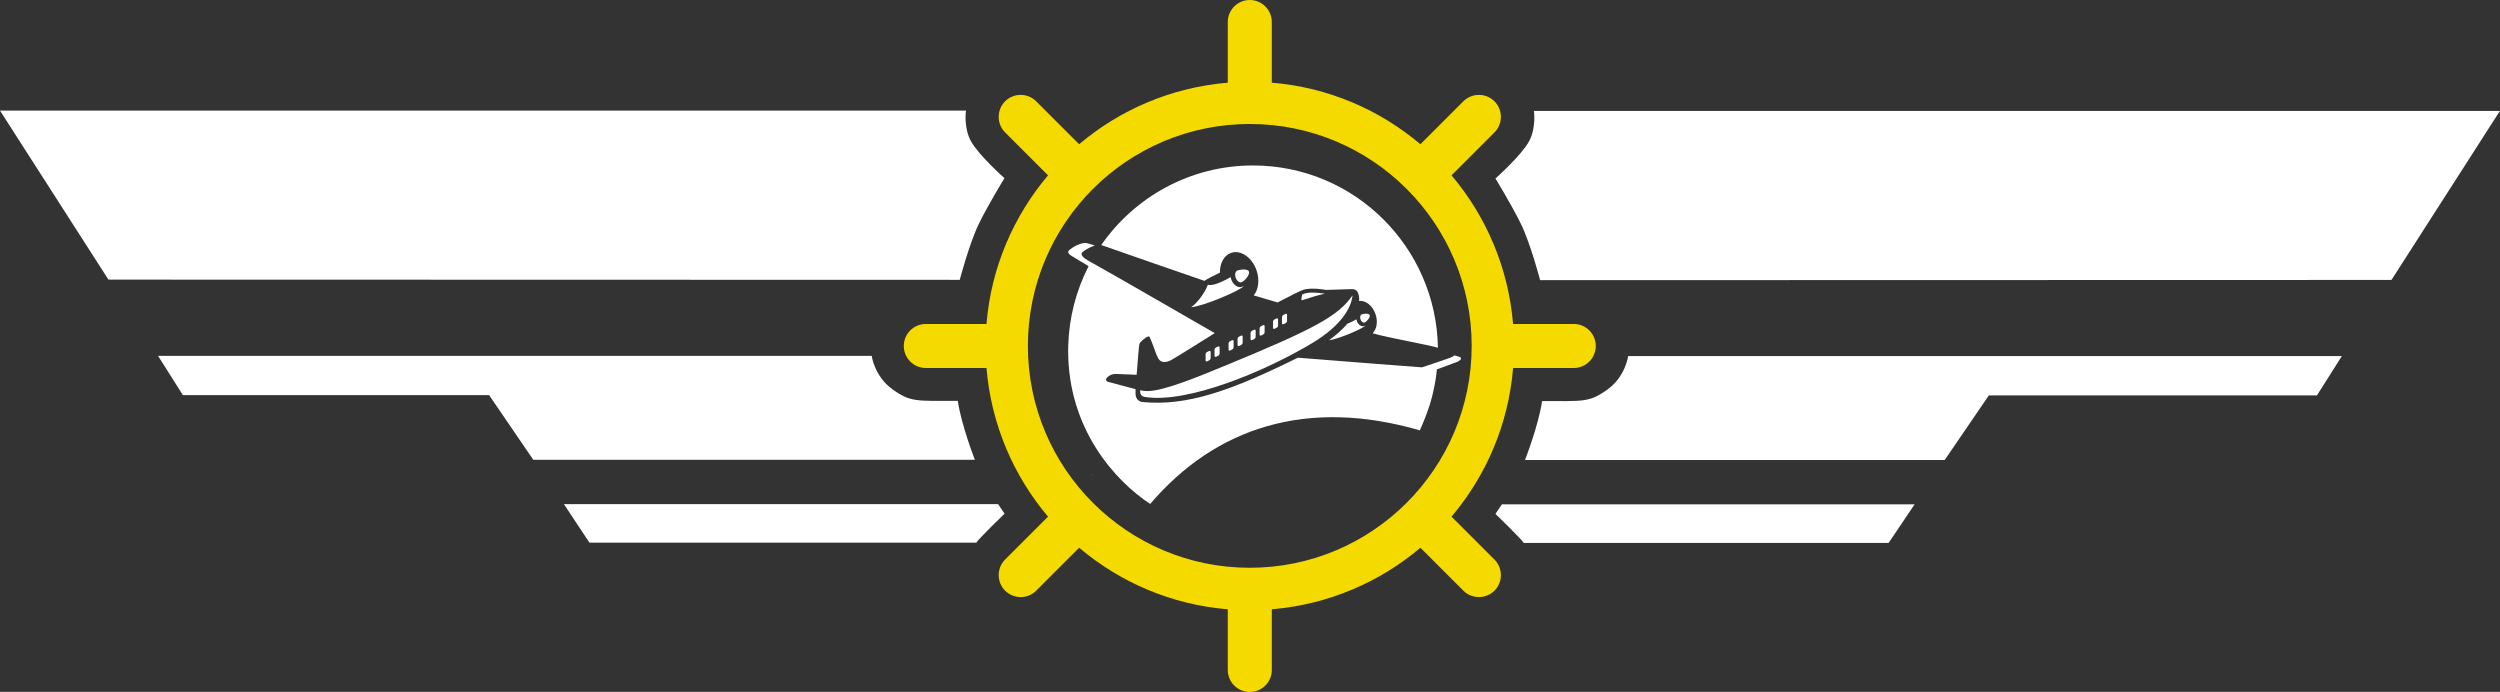
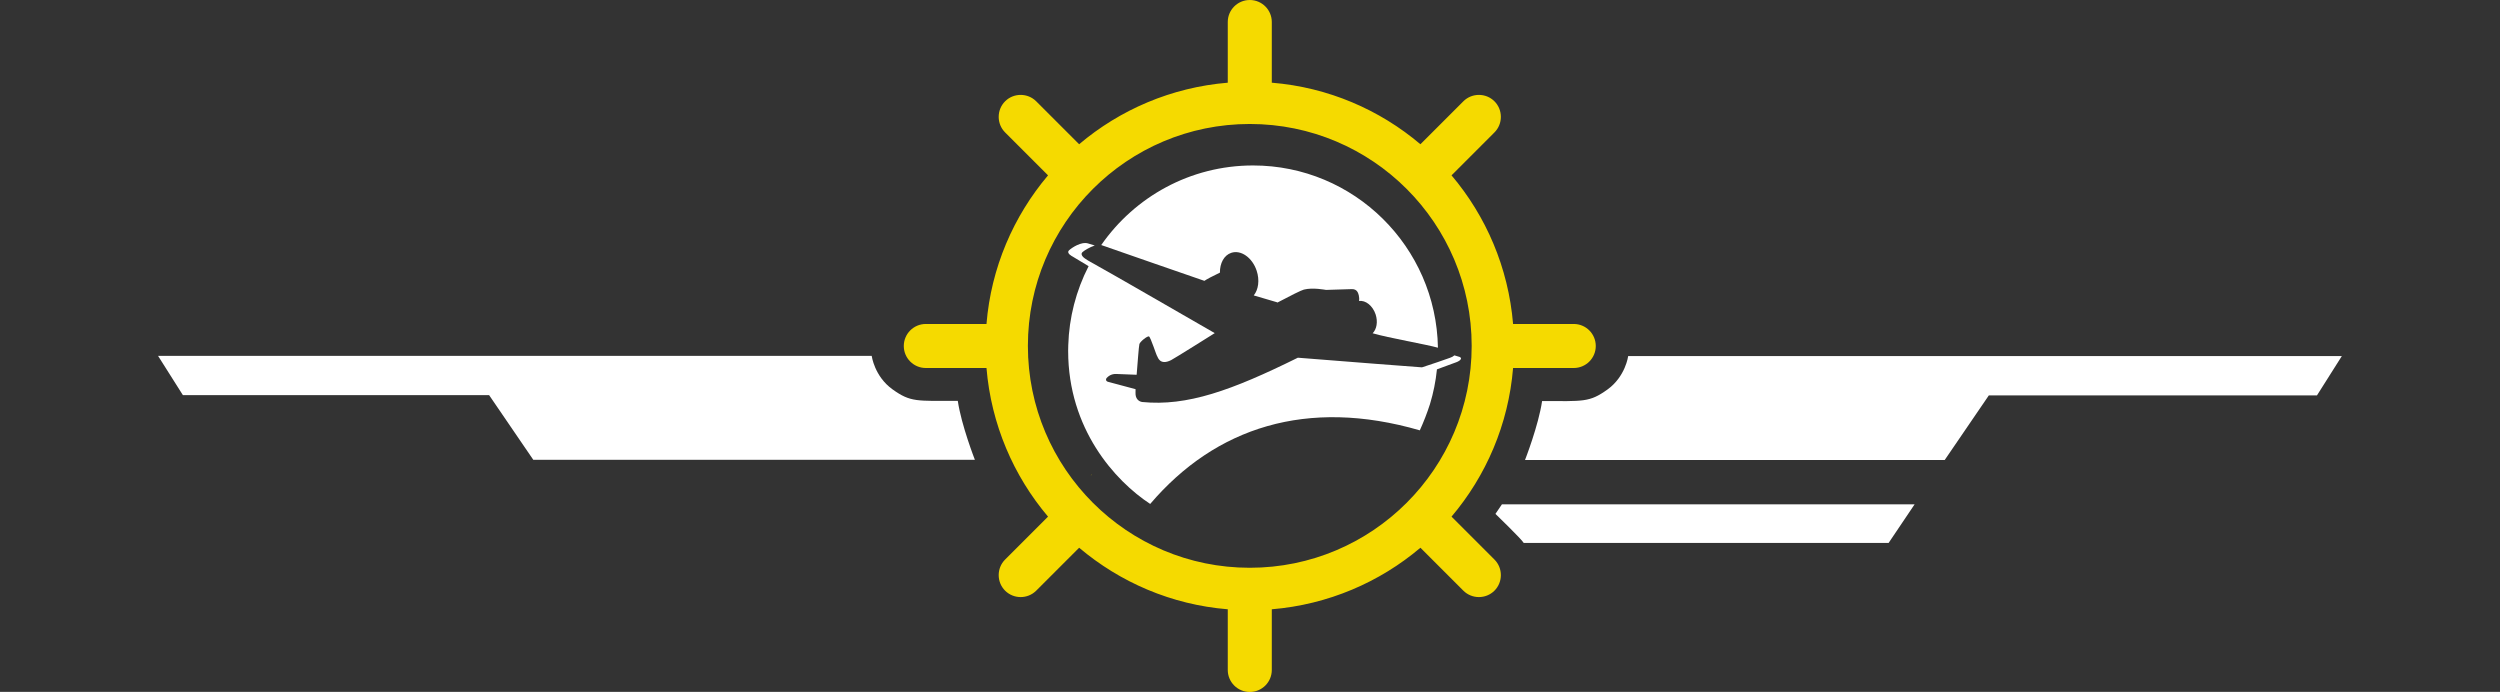
<svg xmlns="http://www.w3.org/2000/svg" xmlns:ns1="http://sodipodi.sourceforge.net/DTD/sodipodi-0.dtd" xmlns:ns2="http://www.inkscape.org/namespaces/inkscape" id="b" data-name="Capa 2" viewBox="0 0 228.26 63.17" version="1.1" ns1:docname="f_airmiles.svg" ns2:version="1.4 (86a8ad7, 2024-10-11)">
  <rect x="0" y="0" width="228.26" height="63.17" fill="#333333" stroke="none" />
  <defs id="defs7" />
  <ns1:namedview id="namedview7" pagecolor="#000000" bordercolor="#000000" borderopacity="0.25" ns2:showpageshadow="2" ns2:pageopacity="0.0" ns2:pagecheckerboard="0" ns2:deskcolor="#d1d1d1" ns2:zoom="5.4924225" ns2:cx="118.52693" ns2:cy="29.222078" ns2:window-width="1920" ns2:window-height="1001" ns2:window-x="-9" ns2:window-y="-9" ns2:window-maximized="1" ns2:current-layer="b" />
  <g id="c" data-name="Capa 6">
    <g id="d" data-name="light and arr symbol">
      <g id="e" data-name="symbol">
-         <path d="M88.2,10.1H0l9.9,15.43,77.73.02s.88-3.36,1.76-5.15,2.32-4.13,2.32-4.13c0,0-2.39-2.13-3.07-3.4s-.44-2.78-.44-2.78Z" style="fill: #fff;" id="path1" />
-         <path d="M51.48,46.02l2.34,3.53s35.19,0,35.32,0c.16-.31,2.58-2.65,2.58-2.65l-.59-.87h-39.64Z" style="fill: #fff;" id="path2" />
        <path d="M89.01,41.98h-40.32l-4.03-5.9h-27.96s-2.27-3.59-2.27-3.59h65.16s.24,1.87,1.9,3.06,2.21,1.05,5.96,1.05c.33,2.24,1.56,5.38,1.56,5.38Z" style="fill: #fff;" id="path3" />
-         <path d="M140.05,10.13h88.2s-9.9,15.43-9.9,15.43l-77.73.02s-.88-3.36-1.76-5.15-2.32-4.13-2.32-4.13c0,0,2.39-2.13,3.07-3.4s.44-2.78.44-2.78Z" style="fill: #fff;" id="path4" />
        <path d="M174.81,46.05l-2.37,3.52s-33.19,0-33.32,0c-.16-.31-2.58-2.65-2.58-2.65l.59-.87h37.68Z" style="fill: #fff;" id="path5" />
        <path d="M139.24,42h38.32s4.03-5.9,4.03-5.9h29.96s2.27-3.59,2.27-3.59h-65.16s-.24,1.87-1.9,3.06-2.21,1.05-5.96,1.05c-.33,2.24-1.56,5.38-1.56,5.38Z" style="fill: #fff;" id="path6" />
        <path d="M145.7,31.59c0,1.11-.9,2.01-2.01,2.01h-5.54c-.42,5.15-2.47,9.85-5.62,13.57l3.92,3.92c.78.78.78,2.06,0,2.84-.78.78-2.06.78-2.84,0l-3.92-3.92c-3.72,3.15-8.42,5.19-13.57,5.62v5.54c0,1.11-.9,2.01-2.01,2.01s-2.01-.9-2.01-2.01v-5.54c-5.15-.42-9.84-2.47-13.57-5.62l-3.92,3.92c-.78.78-2.06.78-2.84,0s-.78-2.06,0-2.84l3.92-3.92c-3.15-3.72-5.19-8.42-5.62-13.57h-5.54c-1.11,0-2.01-.9-2.01-2.01s.9-2.01,2.01-2.01h5.54c.42-5.15,2.47-9.84,5.62-13.57l-3.92-3.92c-.78-.78-.78-2.06,0-2.84.78-.78,2.06-.78,2.84,0l3.92,3.92c3.72-3.15,8.42-5.19,13.57-5.62V2.01c0-1.11.9-2.01,2.01-2.01s2.01.9,2.01,2.01v5.54c5.15.42,9.85,2.47,13.57,5.62l3.92-3.92c.78-.78,2.06-.78,2.84,0s.78,2.06,0,2.84l-3.92,3.92c3.15,3.72,5.19,8.42,5.62,13.57h5.54c1.11,0,2.01.9,2.01,2.01ZM114.11,11.32c-11.19,0-20.26,9.07-20.26,20.26s9.07,20.26,20.26,20.26,20.26-9.07,20.26-20.26-9.07-20.26-20.26-20.26Z" style="fill: #f5da00;" id="path7" />
        <path id="f" style="fill: #fff;" d="m 102.262,20.734 c -0.01,-0.002 0.014,0.016 0.023,0.02 0.004,0.002 0.009,0.003 0.014,0.004 -0.014,-0.012 -0.028,-0.021 -0.037,-0.023 z m 0.092,0.076 c -5.9e-4,0.006 -0.002,0.016 -0.002,0.02 0.011,8.45e-4 0.025,0.005 0.039,0.012 -0.01,-0.006 -0.023,-0.018 -0.037,-0.031 z m 1.363,2.645 c 0.003,0.002 0.004,0.002 0.008,0.004 0.005,0.003 0.022,0.006 0.018,0.002 -0.003,-0.004 -0.014,-0.005 -0.025,-0.006 z m 3.176,1 c -0.007,0.007 -0.012,0.01 -0.019,0.018 0.008,0.003 0.015,0.007 0.023,0.01 -10e-4,-0.009 -0.003,-0.018 -0.004,-0.027 z m -3.975,1.275 c -0.003,0.004 -0.006,0.008 -0.01,0.012 0.002,0.018 0.002,0.037 0.008,0.055 z" />
        <path id="g" style="fill: #f5da00;" d="m 101.232,38.049 -0.012,0.041 c 0.004,-0.005 0.008,-0.011 0.012,-0.016 2e-5,-0.009 -2e-5,-0.017 0,-0.025 z m -1.604,5.275 -0.029,0.096 0.055,-0.07 c -0.009,-0.009 -0.017,-0.017 -0.025,-0.025 z" />
      </g>
    </g>
  </g>
-   <path d="m 117.371,28.659 -0.183,0.09 c -0.04,0.021 -0.074,0.053 -0.098,0.092 -0.025,0.038 -0.035,0.083 -0.04,0.128 v 0.538 c -0.002,0.018 -1.5e-4,0.035 0.005,0.052 0.005,0.016 0.02,0.03 0.035,0.039 0.015,0.01 0.03,0.015 0.051,0.015 0.02,1.53e-4 0.035,-0.005 0.051,-0.014 l 0.18,-0.088 c 0.04,-0.021 0.075,-0.052 0.1,-0.091 0.025,-0.039 0.04,-0.083 0.04,-0.129 v -0.538 c 0.002,-0.018 -5.5e-4,-0.035 -0.01,-0.051 -0.005,-0.016 -0.02,-0.03 -0.035,-0.039 -0.015,-0.01 -0.03,-0.016 -0.051,-0.016 -0.015,-8.54e-4 -0.035,0.003 -0.051,0.012 z m -0.821,0.417 -0.181,0.087 c -0.04,0.021 -0.075,0.053 -0.099,0.091 -0.025,0.038 -0.04,0.083 -0.04,0.129 v 0.541 c -0.002,0.018 -5.5e-4,0.036 0.005,0.052 0.005,0.016 0.02,0.03 0.035,0.04 0.015,0.01 0.03,0.016 0.051,0.016 0.02,4.5e-4 0.035,-0.004 0.051,-0.013 l 0.18,-0.09 c 0.04,-0.02 0.076,-0.052 0.101,-0.09 0.025,-0.039 0.04,-0.084 0.04,-0.13 v -0.538 c 0.002,-0.018 -4.1e-4,-0.035 -0.01,-0.052 -0.005,-0.016 -0.02,-0.03 -0.035,-0.039 -0.015,-0.01 -0.03,-0.015 -0.051,-0.015 -0.02,-7.1e-5 -0.035,0.005 -0.051,0.014 z m -1.224,0.615 -0.182,0.09 c -0.04,0.021 -0.075,0.052 -0.1,0.091 -0.025,0.039 -0.04,0.083 -0.04,0.129 v 0.538 c -0.002,0.018 -4.5e-4,0.036 0.005,0.052 0.005,0.016 0.02,0.03 0.035,0.04 0.015,0.01 0.03,0.015 0.051,0.016 0.02,3.73e-4 0.035,-0.004 0.051,-0.014 l 0.181,-0.09 c 0.04,-0.021 0.074,-0.052 0.098,-0.09 0.025,-0.038 0.04,-0.082 0.04,-0.127 v -0.538 c 0,-0.087 -0.064,-0.129 -0.139,-0.096 z m -0.822,0.417 -0.18,0.088 c -0.04,0.021 -0.075,0.052 -0.101,0.091 -0.025,0.039 -0.04,0.083 -0.04,0.129 v 0.54 c -0.003,0.018 -6.5e-4,0.037 0.005,0.054 0.005,0.017 0.02,0.031 0.035,0.041 0.015,0.01 0.035,0.015 0.052,0.015 0.02,-3.02e-4 0.035,-0.006 0.052,-0.016 l 0.18,-0.088 c 0.04,-0.021 0.075,-0.053 0.099,-0.091 0.025,-0.038 0.04,-0.083 0.04,-0.129 v -0.538 c 0.003,-0.018 4.6e-4,-0.036 -0.005,-0.053 -0.005,-0.016 -0.02,-0.03 -0.035,-0.04 -0.015,-0.01 -0.03,-0.015 -0.051,-0.015 -0.02,-1.51e-4 -0.035,0.005 -0.051,0.015 z m -1.188,0.538 -0.183,0.09 c -0.04,0.021 -0.075,0.052 -0.1,0.091 -0.025,0.039 -0.04,0.083 -0.04,0.129 V 31.495 c -0.002,0.018 2.5e-4,0.035 0.01,0.051 0.005,0.016 0.02,0.03 0.035,0.039 0.015,0.01 0.03,0.015 0.051,0.015 0.015,1.52e-4 0.035,-0.005 0.051,-0.014 l 0.181,-0.087 c 0.04,-0.021 0.075,-0.053 0.099,-0.091 0.025,-0.038 0.04,-0.083 0.04,-0.129 v -0.538 c 0,-0.087 -0.064,-0.129 -0.141,-0.095 z m -0.821,0.417 -0.181,0.088 c -0.04,0.021 -0.076,0.052 -0.101,0.091 -0.025,0.038 -0.04,0.083 -0.04,0.129 v 0.538 c -0.002,0.018 4e-5,0.036 0.005,0.052 0.005,0.016 0.02,0.03 0.035,0.04 0.015,0.01 0.03,0.015 0.051,0.016 0.02,2.98e-4 0.035,-0.005 0.051,-0.014 l 0.18,-0.088 c 0.04,-0.021 0.075,-0.052 0.1,-0.091 0.025,-0.038 0.04,-0.083 0.04,-0.129 v -0.536 c 0.002,-0.018 4.5e-4,-0.035 -0.005,-0.052 -0.005,-0.016 -0.02,-0.03 -0.035,-0.04 -0.015,-0.01 -0.03,-0.015 -0.051,-0.016 -0.02,-3.03e-4 -0.035,0.004 -0.051,0.014 z m -1.281,0.571 -0.183,0.089 c -0.04,0.021 -0.075,0.052 -0.1,0.091 -0.025,0.038 -0.04,0.083 -0.04,0.129 V 32.482 c -0.003,0.018 -6.5e-4,0.036 0.005,0.052 0.005,0.016 0.02,0.03 0.035,0.04 0.015,0.01 0.03,0.015 0.051,0.015 0.02,-7.6e-5 0.035,-0.005 0.051,-0.015 l 0.182,-0.088 c 0.04,-0.021 0.075,-0.053 0.099,-0.091 0.025,-0.038 0.04,-0.083 0.04,-0.129 v -0.538 c 0.002,-0.018 0,-0.035 -0.005,-0.052 -0.005,-0.016 -0.02,-0.03 -0.035,-0.04 -0.015,-0.01 -0.03,-0.016 -0.051,-0.016 -0.015,-6.02e-4 -0.035,0.004 -0.051,0.013 z m -0.821,0.416 -0.178,0.087 c -0.04,0.021 -0.075,0.053 -0.099,0.091 -0.025,0.038 -0.04,0.083 -0.04,0.129 v 0.541 c -0.002,0.018 -5e-5,0.035 0.005,0.052 0.005,0.016 0.02,0.03 0.035,0.04 0.015,0.01 0.03,0.015 0.051,0.016 0.02,3.73e-4 0.035,-0.004 0.051,-0.014 l 0.18,-0.089 c 0.04,-0.021 0.075,-0.052 0.1,-0.091 0.025,-0.039 0.035,-0.083 0.04,-0.129 V 32.143 c 0.002,-0.017 -5e-5,-0.035 -0.005,-0.051 -0.005,-0.016 -0.02,-0.03 -0.035,-0.039 -0.015,-0.01 -0.03,-0.015 -0.05,-0.015 -0.015,-2.98e-4 -0.035,0.004 -0.051,0.014 z m 1.241,1.427 c -2.112,0.865 -5.382,2.244 -6.88,2.23 -0.22,0.001 -0.44,-0.023 -0.654,-0.073 -0.035,0.413 0.195,0.57 0.403,0.604 3.862,0.644 11.019,-2.324 15.354,-4.94 2.64,-1.592 3.536,-3.243 3.633,-4.327 -1.296,1.858 -3.328,3.013 -11.856,6.507 z m 1.955,-7.398 c -0.056,0.051 -0.121,0.089 -0.192,0.112 -0.374,0.125 -0.814,-0.183 -0.982,-0.689 -0.02,-0.068 -0.04,-0.138 -0.051,-0.208 v 0.009 c -1.267,0.722 -1.834,0.774 -2.086,0.695 -0.158,0.513 -0.823,1.562 -1.519,2.054 1.116,-0.087 4.602,-1.562 4.829,-1.966 z m -0.22,-0.31 c 0.22,-0.073 0.768,-0.66 0.667,-0.963 -0.101,-0.303 -0.807,-0.194 -1.027,-0.121 -0.22,0.073 -0.287,0.36 -0.187,0.66 0.101,0.3 0.328,0.496 0.549,0.422 z m 5.501,1.649 c 0.733,-0.245 1.79,-0.561 2.108,-0.598 -0.329,-0.053 -0.66,-0.088 -0.992,-0.105 -0.795,-0.029 -1.087,0.18 -1.087,0.18 0,0 -0.146,0.562 -0.03,0.522 z m 5.014,1.879 c -0.015,-0.047 -0.025,-0.095 -0.035,-0.143 v 0.004 c -0.266,0.157 -0.545,0.29 -0.834,0.4 -0.407,0.513 -1.262,1.231 -1.663,1.5 0.771,-0.061 3.182,-1.079 3.339,-1.36 -0.04,0.033 -0.083,0.059 -0.132,0.073 -0.258,0.088 -0.562,-0.125 -0.679,-0.475 z m 0.716,0.151 c -0.152,0.051 -0.31,-0.087 -0.381,-0.293 -0.071,-0.207 -0.02,-0.409 0.131,-0.458 0.153,-0.049 0.643,-0.122 0.711,0.084 0.068,0.206 -0.308,0.614 -0.461,0.665 z" fill="#1F68DA" id="path1-8" style="fill:#ffffff;stroke-width:0.752" />
  <path d="m 125.325,30.429 c 0.373,-0.367 0.497,-1.051 0.272,-1.729 -0.266,-0.793 -0.916,-1.303 -1.514,-1.22 0.03,-0.171 0.02,-0.346 -0.02,-0.513 -0.051,-0.182 -0.133,-0.58 -0.631,-0.57 -0.497,0.01 -2.293,0.077 -2.36,0.073 -0.068,-0.004 -1.197,-0.24 -2.024,-0.029 -0.237,0.062 -1.215,0.546 -2.412,1.182 -0.015,-0.013 -0.035,-0.023 -0.056,-0.03 0,0 -0.819,-0.238 -2.108,-0.62 0.425,-0.527 0.552,-1.394 0.264,-2.261 -0.398,-1.195 -1.436,-1.924 -2.319,-1.628 -0.66,0.22 -1.045,0.953 -1.033,1.807 -0.634,0.299 -1.247,0.625 -1.418,0.751 0,0 -9.309,-3.22 -9.384,-3.257 l -0.035,-0.012 c 3.052,-4.392 8.12,-7.266 13.862,-7.266 9.229,0 16.722,7.424 16.88,16.641 -0.976,-0.285 -4.57,-0.907 -5.964,-1.32 z" fill="#1F68DA" id="path2-8" style="fill:#ffffff;stroke-width:0.752" />
  <path d="m 132.925,33.088 -1.727,0.636 c -0.109,1.079 -0.322,2.144 -0.638,3.182 -0.262,0.812 -0.571,1.609 -0.925,2.386 -10.306,-2.987 -18.649,-0.274 -24.618,6.72 -3.218,-2.113 -7.49,-6.855 -7.49,-13.967 v -0.058 c 0,-0.156 0.003,-0.316 0.01,-0.472 0.075,-2.512 0.709,-4.977 1.857,-7.213 -0.413,-0.246 -1.478,-0.89 -1.478,-0.89 0,0 -0.599,-0.293 -0.299,-0.566 0.236,-0.22 1.106,-0.81 1.725,-0.62 0.025,0.008 0.233,0.073 0.615,0.191 -0.448,0.141 -0.961,0.453 -1.115,0.597 -0.302,0.274 0.266,0.618 0.266,0.618 0.149,0.104 0.304,0.2 0.464,0.285 1.985,1.092 9.409,5.395 11.338,6.498 0,0 -3.678,2.313 -3.982,2.464 -1.066,0.538 -1.228,-0.332 -1.267,-0.349 -0.06,-0.015 -0.607,-1.771 -0.758,-1.815 -0.151,-0.044 -0.772,0.44 -0.871,0.692 -0.051,0.132 -0.183,1.98 -0.252,2.81 -0.88,-0.033 -1.727,-0.066 -1.875,-0.073 -0.198,-0.008 -0.395,0.038 -0.569,0.131 -0.113,0.063 -0.214,0.145 -0.3,0.242 -0.099,0.11 -0.066,0.283 0.118,0.34 0.083,0.019 1.639,0.44 2.527,0.676 -0.005,0.135 -0.005,0.341 -0.005,0.341 -0.015,0.497 0.258,0.772 0.601,0.83 4.109,0.408 8.172,-1.052 14.222,-4.044 3.851,0.319 11.334,0.88 11.334,0.88 0,0 0.703,-0.231 1.423,-0.475 0.42,-0.143 0.846,-0.293 1.14,-0.398 0.145,-0.045 0.28,-0.121 0.396,-0.22 0.283,0.083 0.453,0.132 0.47,0.14 0.264,0.101 0.123,0.335 -0.332,0.502 z" fill="#1F68DA" id="path3-2" style="fill:#ffffff;stroke-width:0.752" />
</svg>